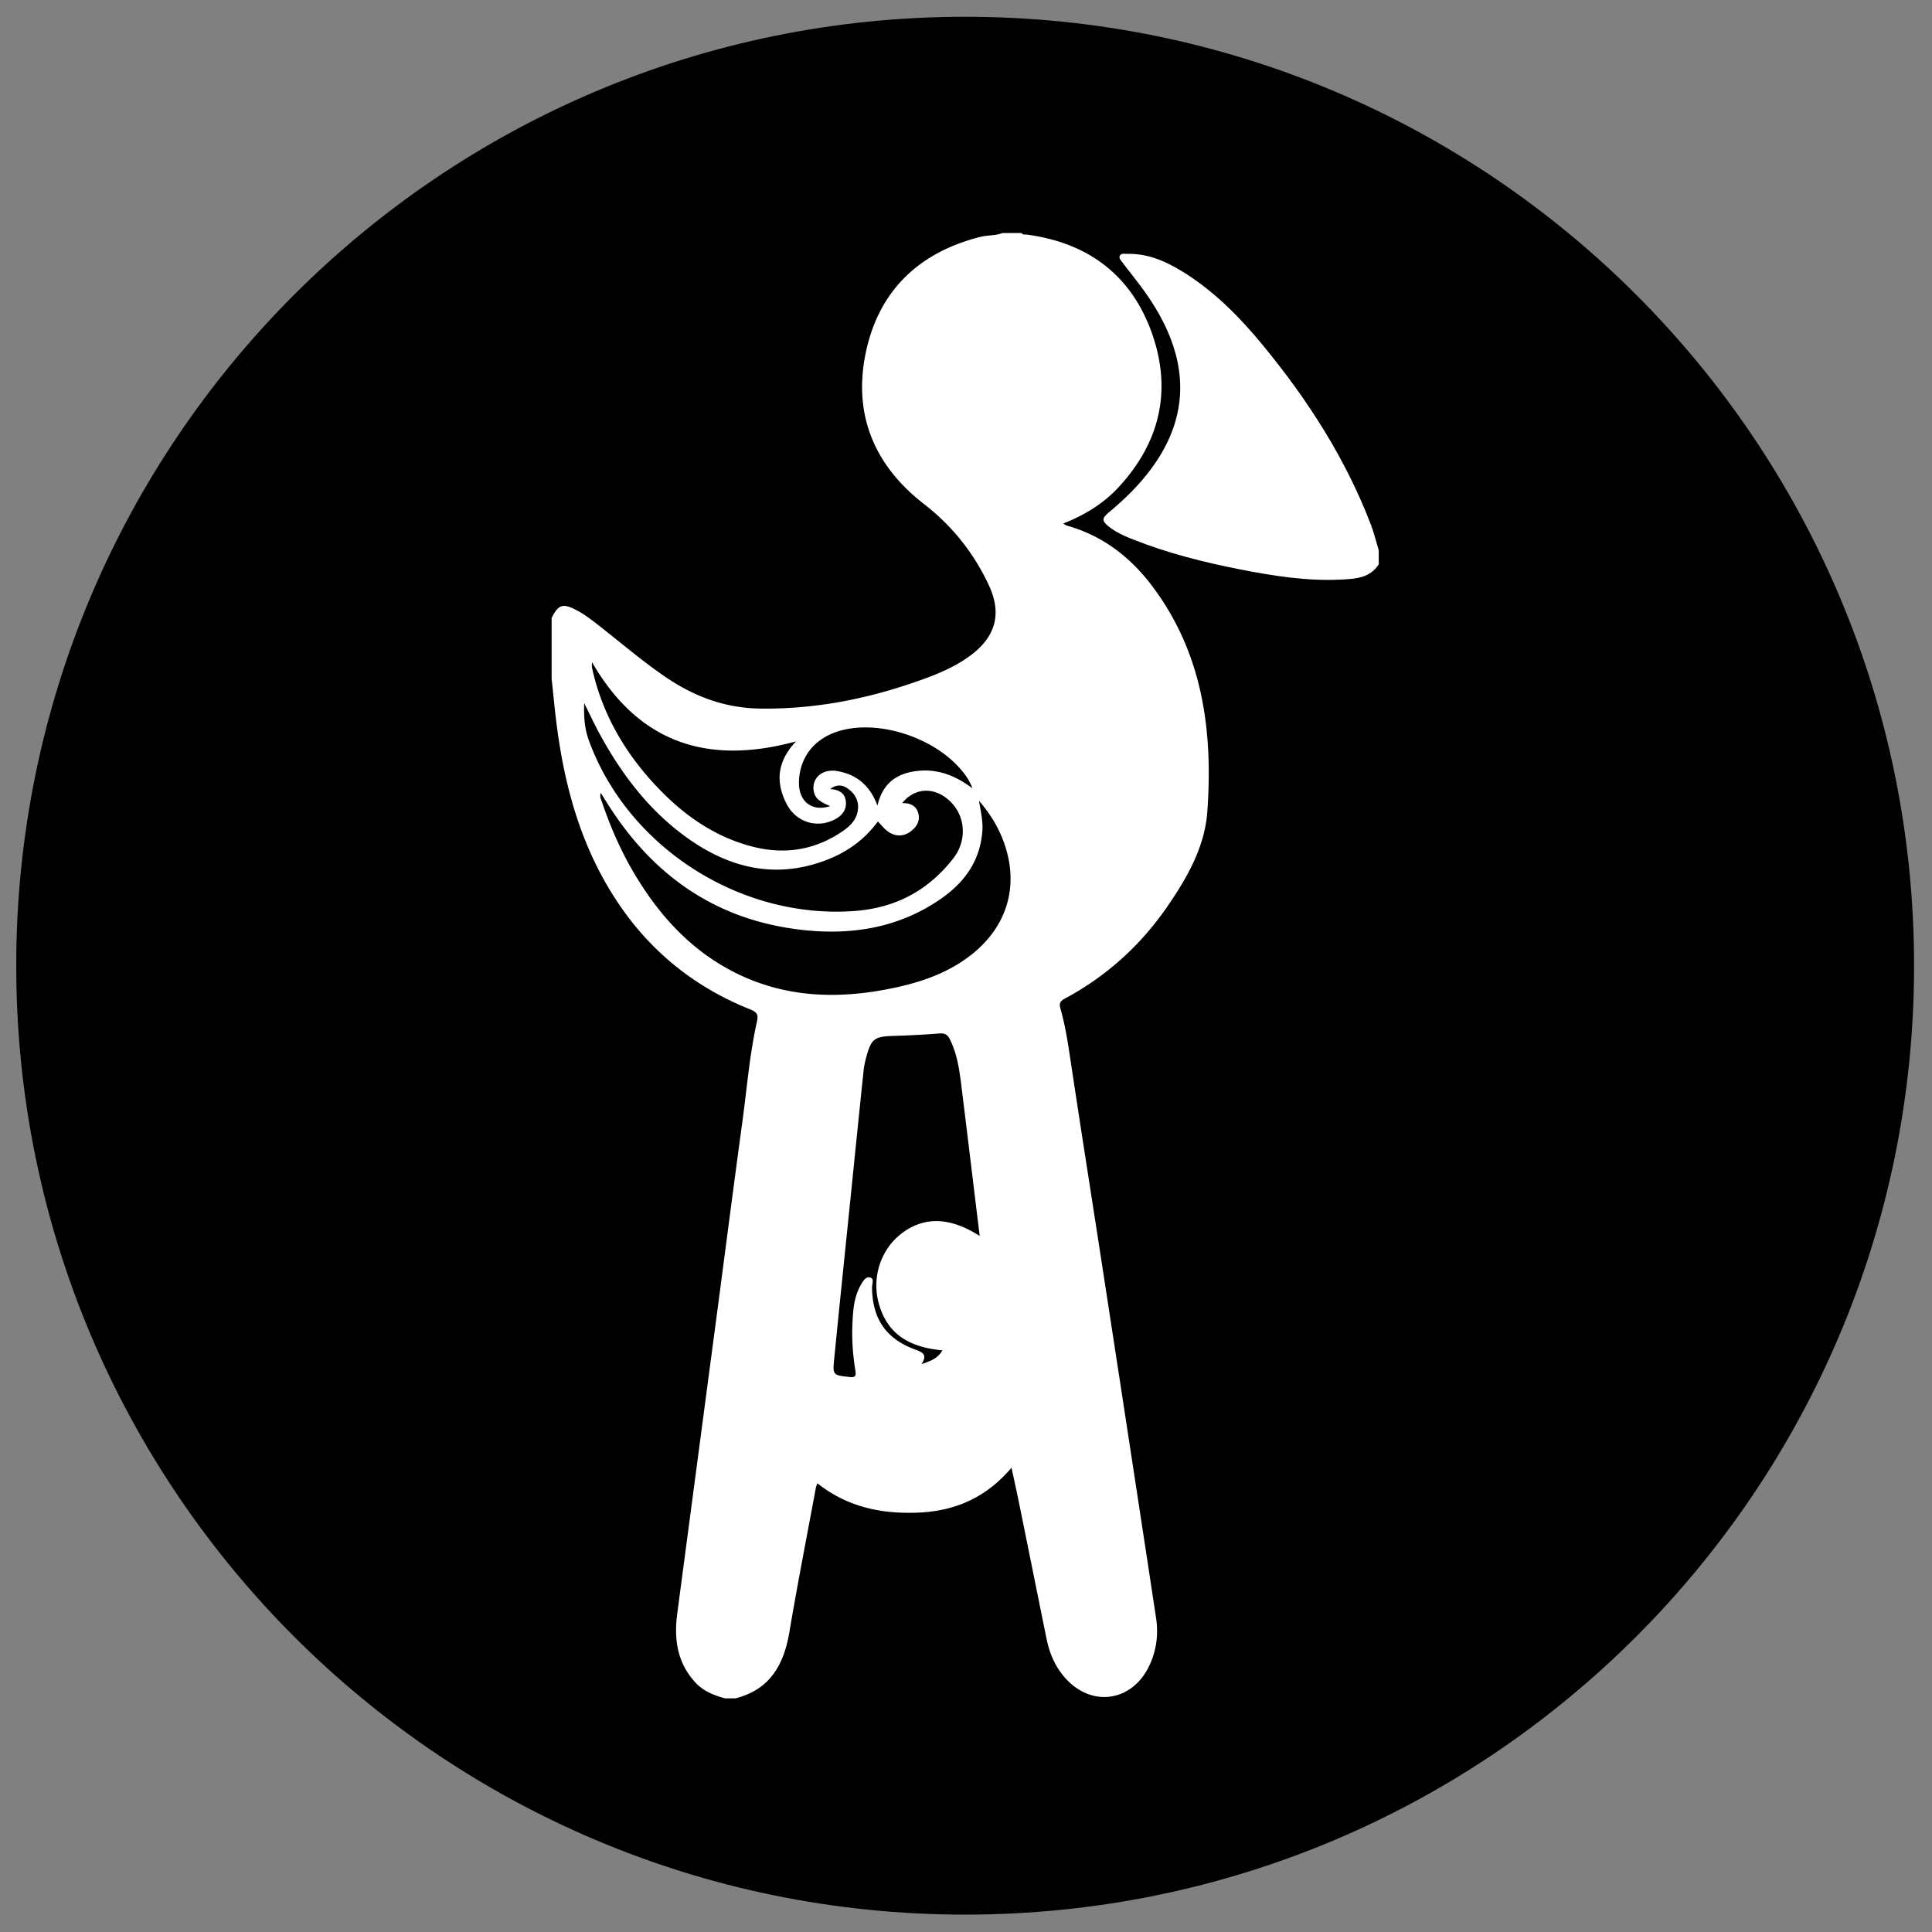
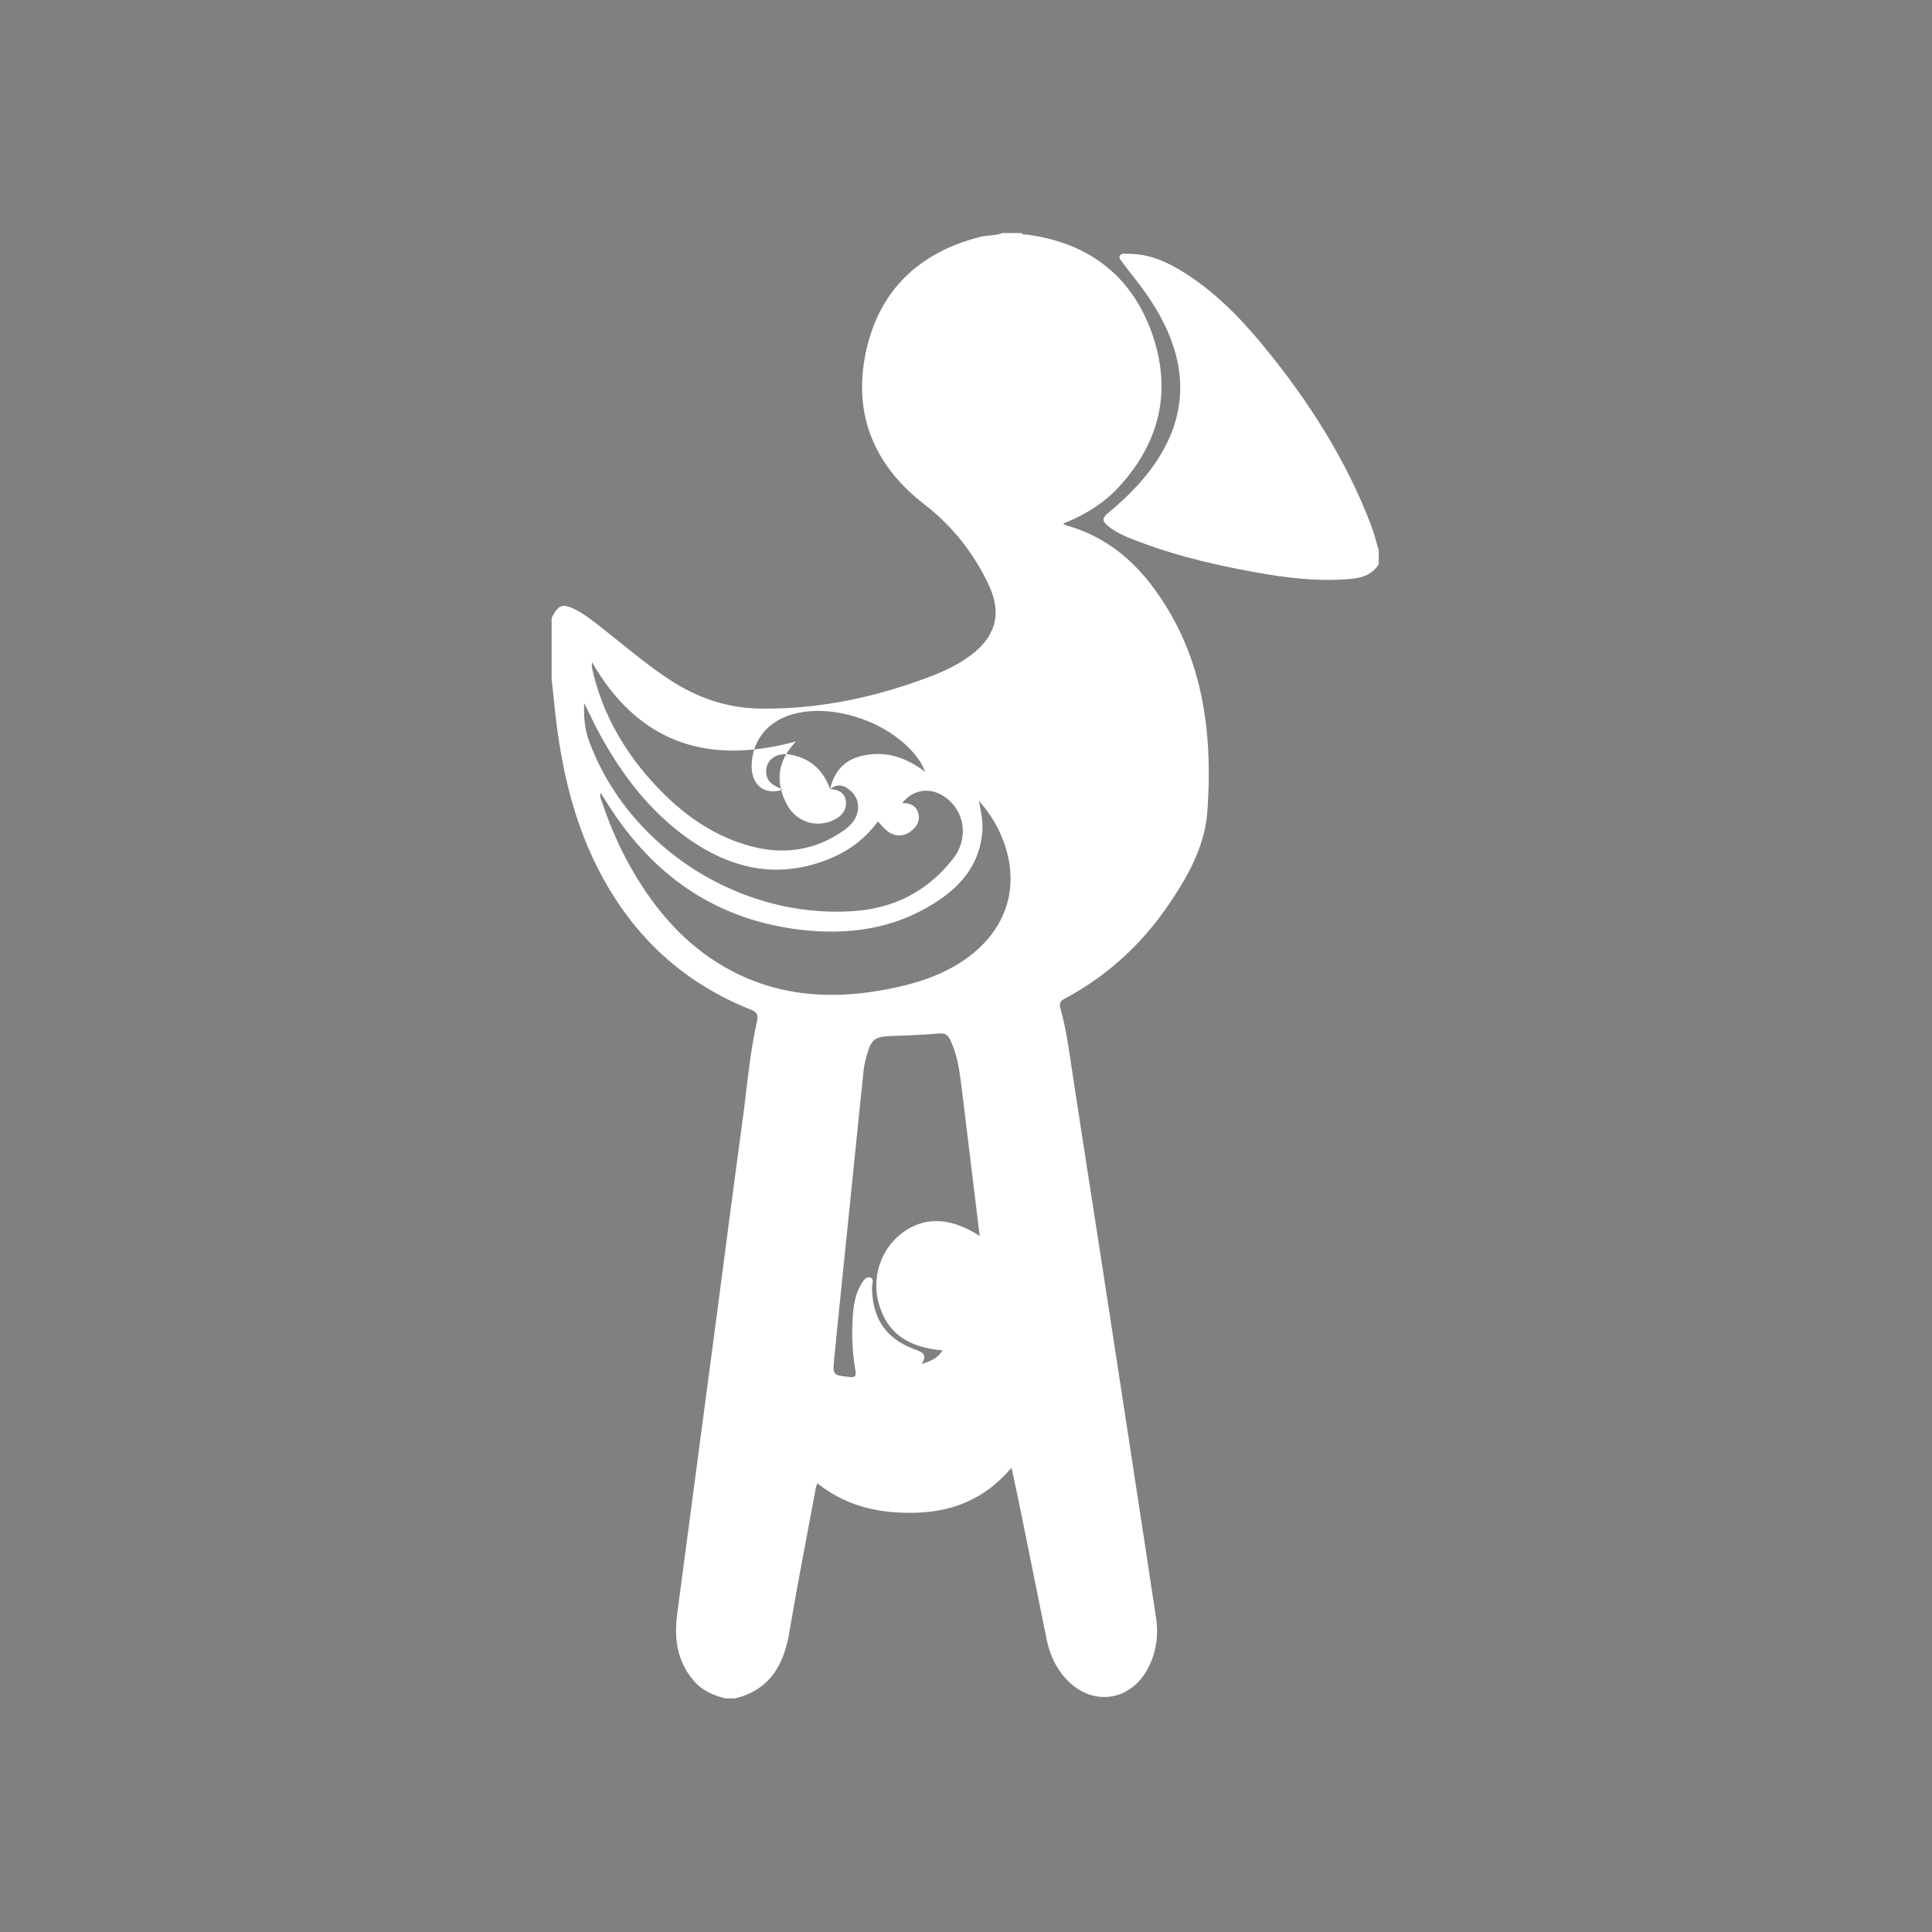
<svg xmlns="http://www.w3.org/2000/svg" data-bbox="4.2 4.34 491.16 491.16" viewBox="0 0 500 500" data-type="color">
  <rect x="0" y="0" width="500" height="500" fill="#808080" stroke="none" />
  <g>
-     <path d="M495.36 249.92c0 135.63-109.95 245.58-245.58 245.58S4.2 385.55 4.2 249.92 114.15 4.34 249.78 4.34s245.58 109.95 245.58 245.58z" fill="#000000" data-color="1" />
-     <path d="M190.32 439.53h-2.69c-2.91-.79-5.64-1.87-7.75-4.19-4.61-5.07-5.47-11.1-4.63-17.58 1.27-9.7 2.57-19.4 3.85-29.1 2.19-16.51 4.37-33.02 6.56-49.53 2.16-16.36 4.27-32.74 6.5-49.09 1.16-8.51 1.83-17.09 3.7-25.49.4-1.79.23-2.54-1.61-3.28-13.22-5.27-24.17-13.57-32.56-25.12-10.42-14.35-15.29-30.75-17.56-48.08-.54-4.13-.92-8.29-1.37-12.43v-15.71c1.77-3.52 2.88-3.87 6.45-2.01 1.86.97 3.54 2.23 5.19 3.51 6.14 4.76 12 9.88 18.48 14.2 7.26 4.83 15.07 7.64 23.92 7.75 13.54.17 26.59-2.27 39.33-6.63 5.16-1.76 10.28-3.67 14.75-6.91 6.73-4.89 8.54-10.89 5.02-18.42-3.88-8.29-9.46-15.32-16.75-20.96-13.13-10.17-18.54-23.6-14.97-39.74 3.49-15.78 13.88-25.48 29.58-29.43 1.87-.47 3.85-.26 5.67-.98h4.94c.36.54.95.34 1.43.41 15.6 2.09 26.75 10.29 32.15 25.05 5.48 14.98 2.37 28.68-8.56 40.43-3.92 4.21-8.75 7.12-14.25 9.3.45.25.69.45.96.52 9.24 2.59 16.44 8.15 22.1 15.67 13.07 17.36 15.74 37.43 14.26 58.31-.65 9.14-5.18 17.08-10.3 24.53-6.93 10.09-15.78 18.11-26.59 23.91-1.21.65-1.51 1.26-1.12 2.62 1.26 4.38 1.93 8.89 2.61 13.4 2.71 18.02 5.56 36.02 8.33 54.03 4.62 30.05 9.23 60.09 13.79 90.15.69 4.53.08 8.95-2.06 13.07-4.41 8.46-14.08 9.99-20.75 3.28-3-3.01-4.67-6.71-5.51-10.82-2.34-11.49-4.65-22.98-6.98-34.46-.64-3.15-1.33-6.29-2.1-9.87-6.62 7.82-14.73 11.27-24.34 11.63-9.47.36-18.25-1.51-25.91-7.61-.18.54-.33.89-.4 1.25-2.3 12.41-4.73 24.79-6.83 37.24-1.44 8.5-5.04 14.94-13.98 17.18zm63.22-119.67c-1.53-12.57-3.01-24.87-4.53-37.17-.58-4.66-1.03-9.35-3.16-13.68-.63-1.28-1.37-1.66-2.77-1.55-3.8.3-7.6.51-11.41.62-5.52.15-6.2.62-7.62 6.03-.28 1.08-.48 2.19-.59 3.3-1.1 10.55-2.17 21.11-3.24 31.66-1.45 14.2-2.93 28.39-4.33 42.6-.42 4.26-.31 4.22 3.98 4.7 1.54.17 1.72-.33 1.5-1.71-.63-3.84-.93-7.72-.78-11.61.15-3.66.33-7.34 2.25-10.62.52-.89 1.23-2.1 2.31-1.83 1.19.3.53 1.66.53 2.52.06 8.01 3.49 13.23 10.88 16.03 1.97.75 3.66 1.22 1.93 3.88 3.2-1.04 4.36-1.82 5.41-3.56-9.23-.85-14.4-4.67-16.48-12.17-1.88-6.78.58-14.12 6.08-18.21 5.8-4.3 12.4-4.11 20.04.77zM155.47 205.2c-.33 1.06.11 1.74.34 2.42 2.35 6.95 5.33 13.62 9.2 19.87 6.2 10.03 14.02 18.42 24.61 23.91 13.16 6.82 27.04 7.3 41.25 4.36 7.46-1.54 14.56-3.94 20.62-8.76 8.86-7.04 12.05-16.99 8.79-27.57-1.35-4.39-3.56-8.31-6.93-12.2.53 3 1.07 5.4.88 7.89-.56 7.51-4.48 13.07-10.39 17.25-11.35 8.03-24.22 9.87-37.63 8.12-20.95-2.72-36.74-13.69-48.17-31.24-.84-1.28-1.65-2.59-2.57-4.05zm-4.28-23.24c-.13 3.31.07 6.53 1.17 9.57 10.06 27.7 39.14 46.33 68.59 44.25 10.68-.75 19.16-5.22 25.7-13.55 4.17-5.31 3.04-12.59-2.37-16.14-3.71-2.44-8-1.77-10.81 1.77 2.14-.1 3.75.71 4.23 2.79.46 1.96-.59 3.47-2.13 4.6-1.9 1.39-4.29 1.25-6.18-.38-.77-.66-1.42-1.46-2.19-2.28-3.3 4.5-7.58 7.67-12.67 9.72-13.05 5.26-25.07 2.67-36.23-5.15-10.26-7.2-17.59-16.94-23.46-27.87-1.28-2.4-2.43-4.88-3.65-7.33zm63.65 22.26c2.32.12 3.89 1.06 4.07 3.26.19 2.28-1.12 3.73-3.12 4.71-4.53 2.2-9.8.56-12.22-4.15-2.86-5.56-2.54-10.91 2.44-16.17-23.06 6.31-40.81.26-52.79-20.49-.09.79-.04 1.3.07 1.8 2.59 11.52 8.29 21.38 16.27 29.96 6.83 7.34 14.73 13.1 24.55 15.8 8.54 2.35 16.58 1.22 23.96-3.82 1.89-1.29 3.51-2.86 3.91-5.24.42-2.47-.62-4.42-2.58-5.8-1.35-.96-2.87-1.18-4.56.14zm12.24 4.27c1.45-6.23 5.5-8.55 10.85-9.02 5.15-.45 9.63 1.46 13.73 4.54a13.24 13.24 0 0 0-1.34-2.69c-6.34-9.66-22.07-15.41-33.13-12.14-6.43 1.9-10.3 6.83-10.42 13.25-.09 5.06 3.41 7.73 8.1 6.19-2.95-1.17-4.04-2.19-4.3-4.02-.48-3.32 2.34-5.72 6.16-5.04 4.93.89 8.4 3.66 10.35 8.93z" fill="#ffffff" data-color="2" />
+     <path d="M190.32 439.53h-2.69c-2.91-.79-5.64-1.87-7.75-4.19-4.61-5.07-5.47-11.1-4.63-17.58 1.27-9.7 2.57-19.4 3.85-29.1 2.19-16.51 4.37-33.02 6.56-49.53 2.16-16.36 4.27-32.74 6.5-49.09 1.16-8.51 1.83-17.09 3.7-25.49.4-1.79.23-2.54-1.61-3.28-13.22-5.27-24.17-13.57-32.56-25.12-10.42-14.35-15.29-30.75-17.56-48.08-.54-4.13-.92-8.29-1.37-12.43v-15.71c1.77-3.52 2.88-3.87 6.45-2.01 1.86.97 3.54 2.23 5.19 3.51 6.14 4.76 12 9.88 18.48 14.2 7.26 4.83 15.07 7.64 23.92 7.75 13.54.17 26.59-2.27 39.33-6.63 5.16-1.76 10.28-3.67 14.75-6.91 6.73-4.89 8.54-10.89 5.02-18.42-3.88-8.29-9.46-15.32-16.75-20.96-13.13-10.17-18.54-23.6-14.97-39.74 3.49-15.78 13.88-25.48 29.58-29.43 1.87-.47 3.85-.26 5.67-.98h4.94c.36.54.95.34 1.43.41 15.6 2.09 26.75 10.29 32.15 25.05 5.48 14.98 2.37 28.68-8.56 40.43-3.92 4.21-8.75 7.12-14.25 9.3.45.25.69.45.96.52 9.24 2.59 16.44 8.15 22.1 15.67 13.07 17.36 15.74 37.43 14.26 58.31-.65 9.14-5.18 17.08-10.3 24.53-6.93 10.09-15.78 18.11-26.59 23.91-1.21.65-1.51 1.26-1.12 2.62 1.26 4.38 1.93 8.89 2.61 13.4 2.71 18.02 5.56 36.02 8.33 54.03 4.62 30.05 9.23 60.09 13.79 90.15.69 4.53.08 8.95-2.06 13.07-4.41 8.46-14.08 9.99-20.75 3.28-3-3.01-4.67-6.71-5.51-10.82-2.34-11.49-4.65-22.98-6.98-34.46-.64-3.15-1.33-6.29-2.1-9.87-6.62 7.82-14.73 11.27-24.34 11.63-9.47.36-18.25-1.51-25.91-7.61-.18.54-.33.89-.4 1.25-2.3 12.41-4.73 24.79-6.83 37.24-1.44 8.5-5.04 14.94-13.98 17.18zm63.22-119.67c-1.53-12.57-3.01-24.87-4.53-37.17-.58-4.66-1.03-9.35-3.16-13.68-.63-1.28-1.37-1.66-2.77-1.55-3.8.3-7.6.51-11.41.62-5.52.15-6.2.62-7.62 6.03-.28 1.08-.48 2.19-.59 3.3-1.1 10.55-2.17 21.11-3.24 31.66-1.45 14.2-2.93 28.39-4.33 42.6-.42 4.26-.31 4.22 3.98 4.7 1.54.17 1.72-.33 1.5-1.71-.63-3.84-.93-7.72-.78-11.61.15-3.66.33-7.34 2.25-10.62.52-.89 1.23-2.1 2.31-1.83 1.19.3.53 1.66.53 2.52.06 8.01 3.49 13.23 10.88 16.03 1.97.75 3.66 1.22 1.93 3.88 3.2-1.04 4.36-1.82 5.41-3.56-9.23-.85-14.4-4.67-16.48-12.17-1.88-6.78.58-14.12 6.08-18.21 5.8-4.3 12.4-4.11 20.04.77zM155.47 205.2c-.33 1.06.11 1.74.34 2.42 2.35 6.95 5.33 13.62 9.2 19.87 6.2 10.03 14.02 18.42 24.61 23.91 13.16 6.82 27.04 7.3 41.25 4.36 7.46-1.54 14.56-3.94 20.62-8.76 8.86-7.04 12.05-16.99 8.79-27.57-1.35-4.39-3.56-8.31-6.93-12.2.53 3 1.07 5.4.88 7.89-.56 7.51-4.48 13.07-10.39 17.25-11.35 8.03-24.22 9.87-37.63 8.12-20.95-2.72-36.74-13.69-48.17-31.24-.84-1.28-1.65-2.59-2.57-4.05zm-4.28-23.24c-.13 3.31.07 6.53 1.17 9.57 10.06 27.7 39.14 46.33 68.59 44.25 10.68-.75 19.16-5.22 25.7-13.55 4.17-5.31 3.04-12.59-2.37-16.14-3.71-2.44-8-1.77-10.81 1.77 2.14-.1 3.75.71 4.23 2.79.46 1.96-.59 3.47-2.13 4.6-1.9 1.39-4.29 1.25-6.18-.38-.77-.66-1.42-1.46-2.19-2.28-3.3 4.5-7.58 7.67-12.67 9.72-13.05 5.26-25.07 2.67-36.23-5.15-10.26-7.2-17.59-16.94-23.46-27.87-1.28-2.4-2.43-4.88-3.65-7.33zm63.65 22.26c2.32.12 3.89 1.06 4.07 3.26.19 2.28-1.12 3.73-3.12 4.71-4.53 2.2-9.8.56-12.22-4.15-2.86-5.56-2.54-10.91 2.44-16.17-23.06 6.31-40.81.26-52.79-20.49-.09.79-.04 1.3.07 1.8 2.59 11.52 8.29 21.38 16.27 29.96 6.83 7.34 14.73 13.1 24.55 15.8 8.54 2.35 16.58 1.22 23.96-3.82 1.89-1.29 3.51-2.86 3.91-5.24.42-2.47-.62-4.42-2.58-5.8-1.35-.96-2.87-1.18-4.56.14zc1.45-6.23 5.5-8.55 10.85-9.02 5.15-.45 9.63 1.46 13.73 4.54a13.24 13.24 0 0 0-1.34-2.69c-6.34-9.66-22.07-15.41-33.13-12.14-6.43 1.9-10.3 6.83-10.42 13.25-.09 5.06 3.41 7.73 8.1 6.19-2.95-1.17-4.04-2.19-4.3-4.02-.48-3.32 2.34-5.72 6.16-5.04 4.93.89 8.4 3.66 10.35 8.93z" fill="#ffffff" data-color="2" />
    <path d="M356.82 146.03c-2.21 3.53-5.89 3.75-9.43 3.95-8.94.49-17.73-.91-26.46-2.62-9.38-1.84-18.63-4.17-27.54-7.69-2.29-.9-4.57-1.88-6.51-3.45-1.71-1.38-1.72-2.1-.02-3.52 4.09-3.4 7.9-7.09 11.07-11.38 8.99-12.14 9.82-24.93 2.96-38.3-2.19-4.27-4.97-8.15-7.94-11.91-.83-1.06-1.68-2.1-2.46-3.2-.36-.51-1.05-1.06-.66-1.76.38-.68 1.22-.44 1.86-.45 5.29-.13 9.93 1.87 14.3 4.56 8.25 5.07 14.94 11.9 21.03 19.32 11.53 14.04 21.26 29.2 27.78 46.25.82 2.14 1.35 4.39 2.01 6.59.01 1.21.01 2.41.01 3.61z" fill="#ffffff" data-color="2" />
  </g>
</svg>